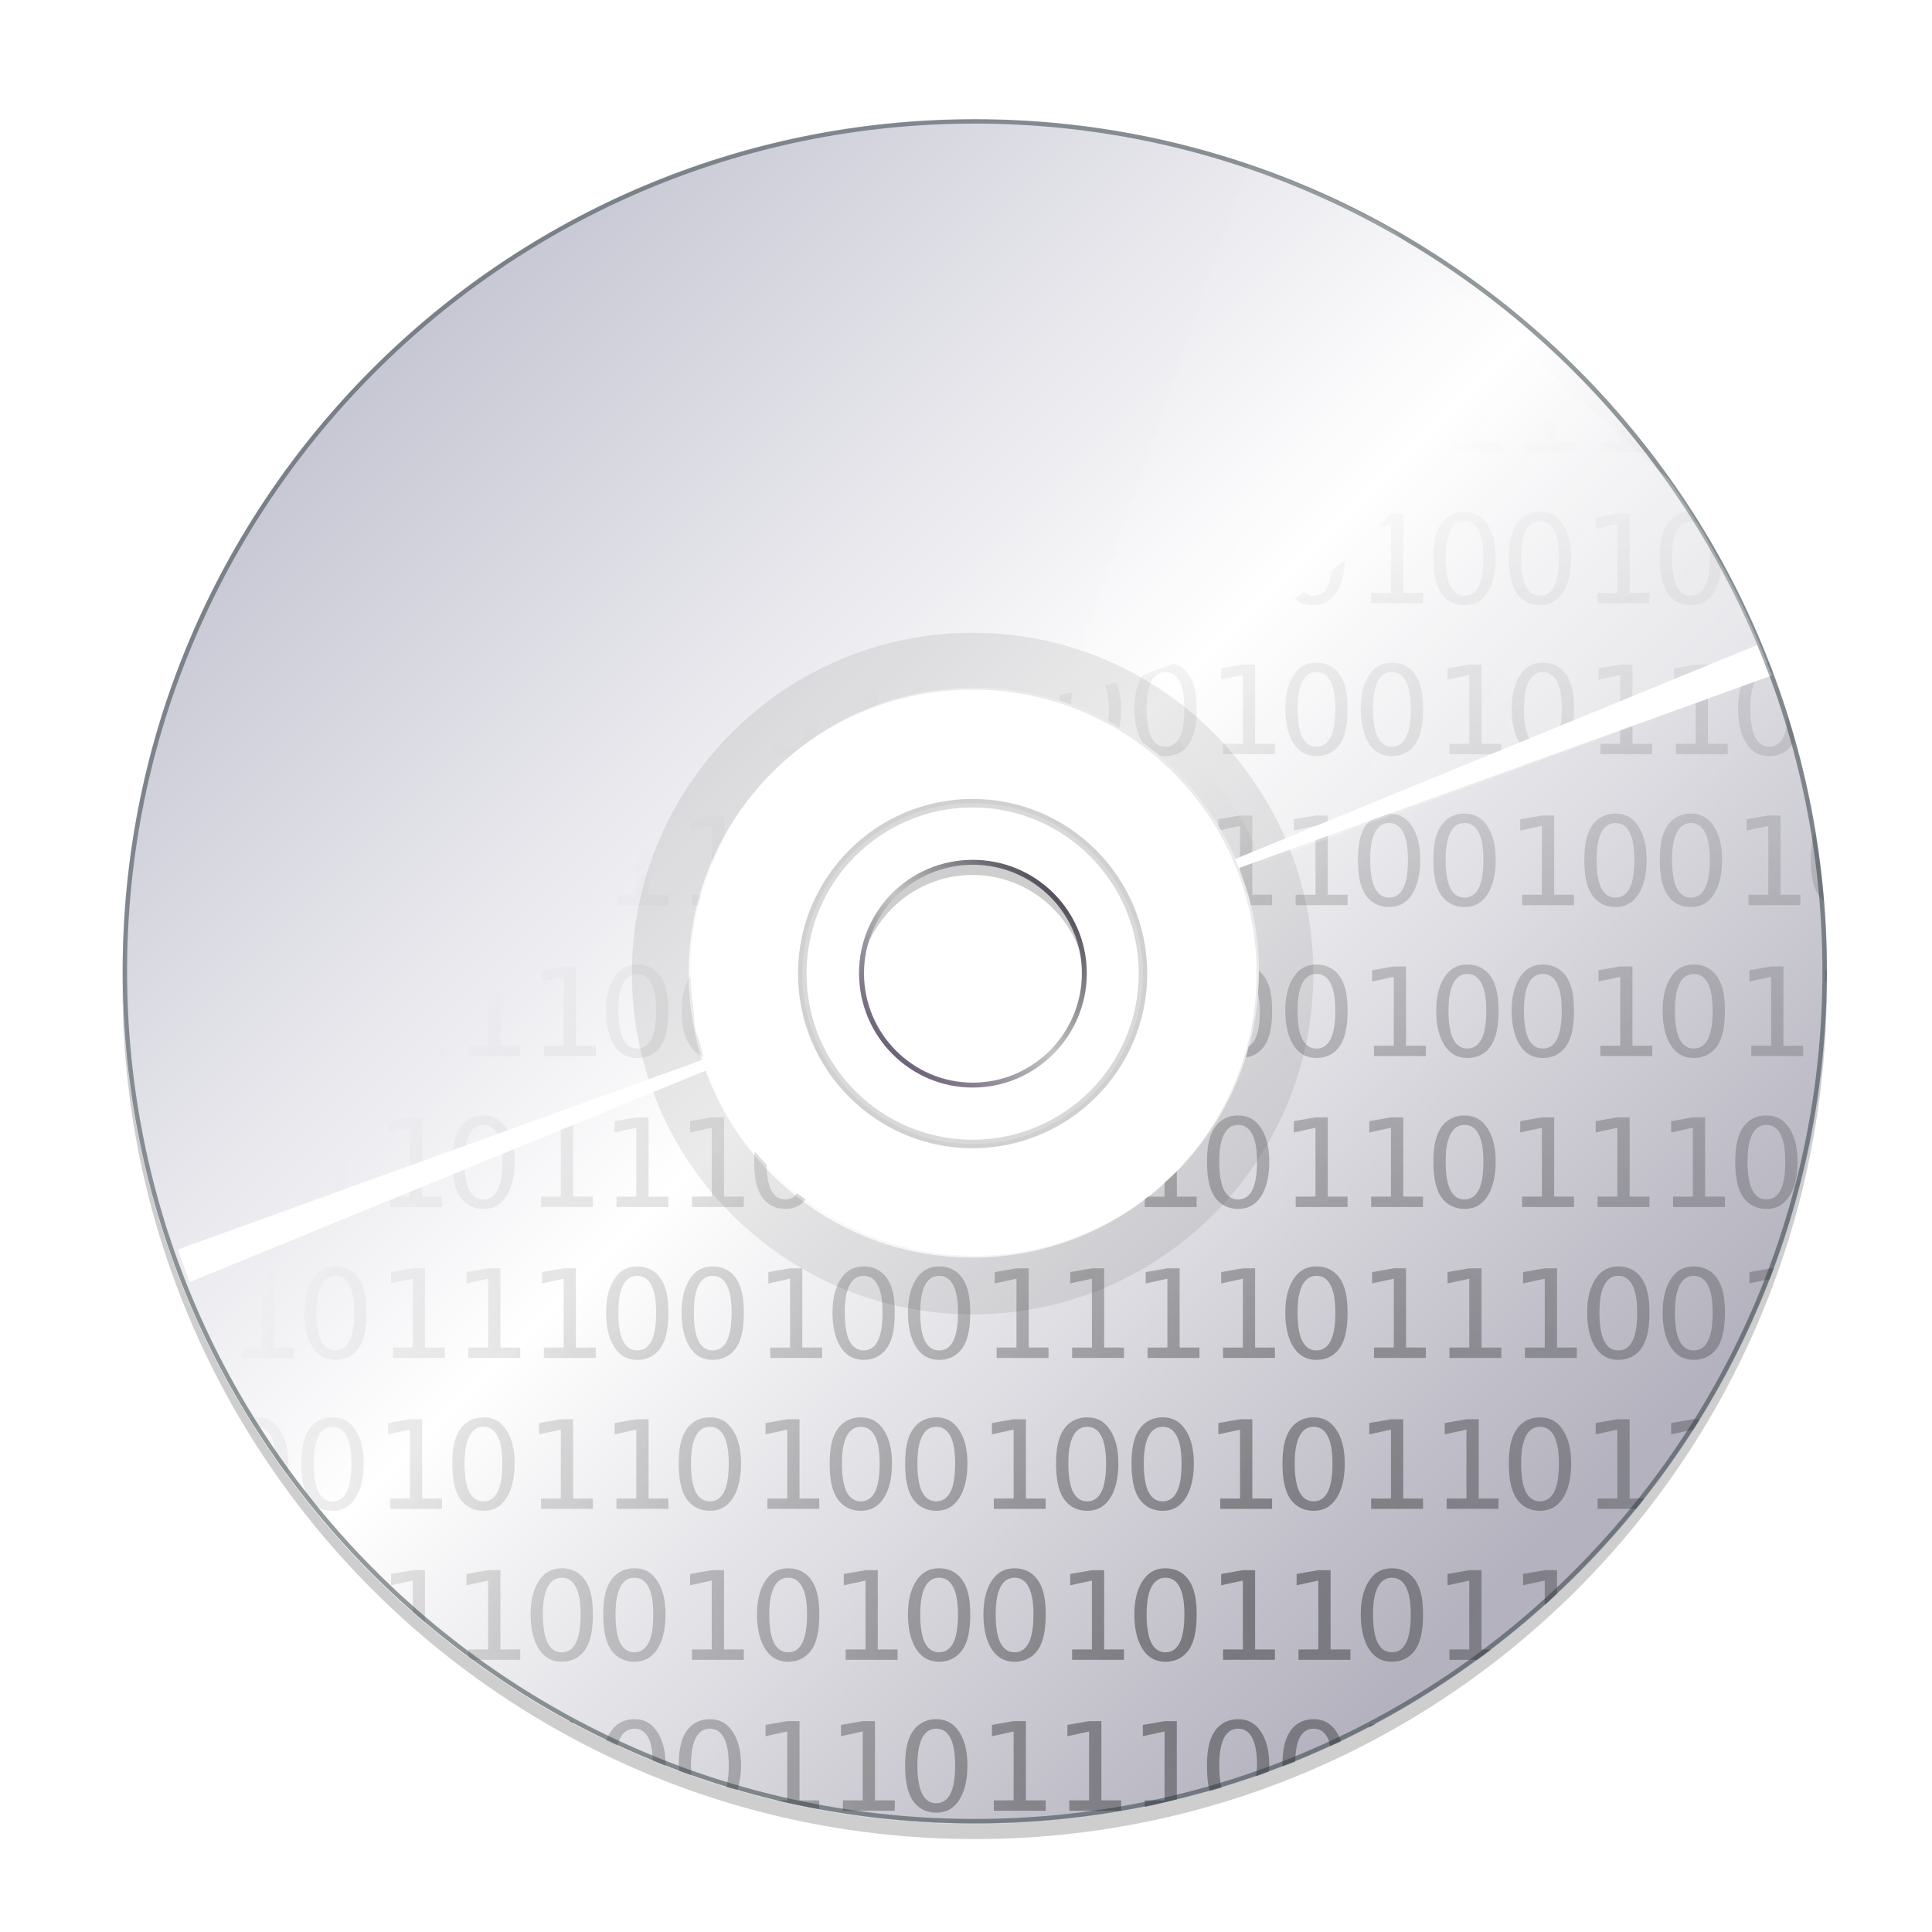
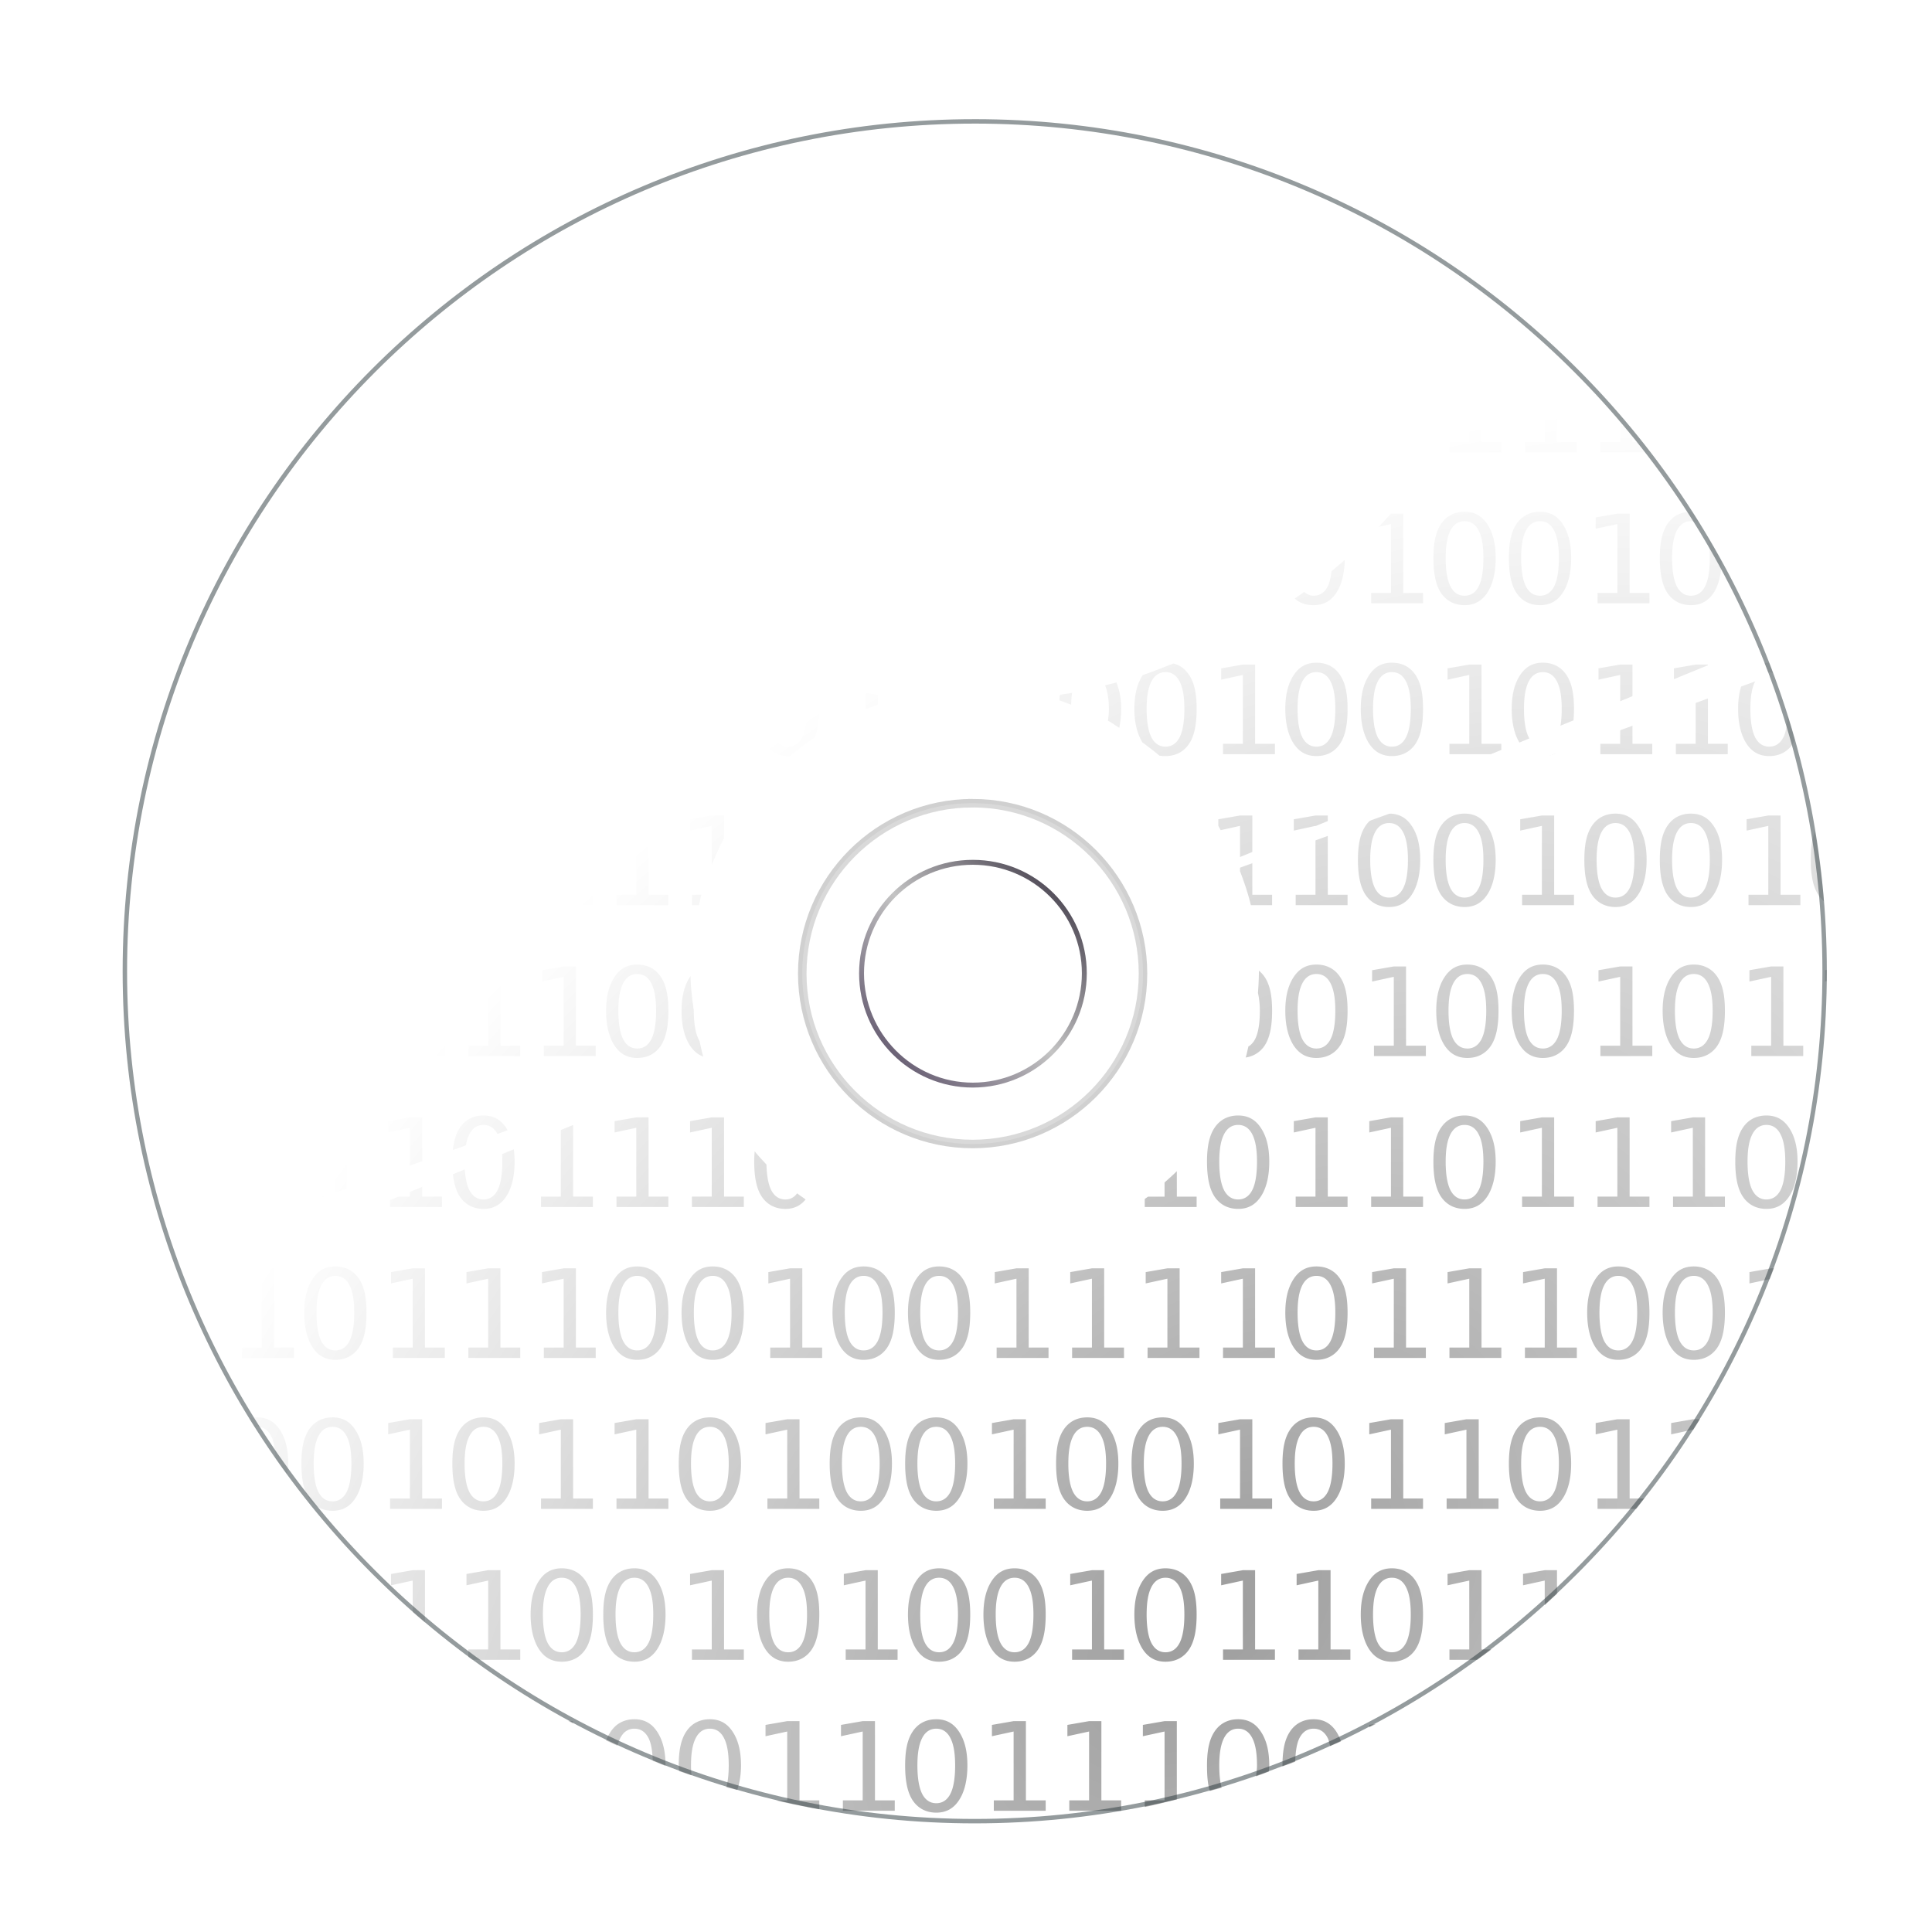
<svg xmlns="http://www.w3.org/2000/svg" xmlns:xlink="http://www.w3.org/1999/xlink" enable-background="new 100.873 -104.477 263.043 263.042" height="128" viewBox="100.873 -104.477 263.043 263.042" width="128">
  <defs>
    <radialGradient id="b" cx="232.5" cy="27.301" gradientUnits="userSpaceOnUse" r="120">
      <stop offset="0" stop-color="#c2c2d0" />
      <stop offset=".5" stop-color="#fff" />
      <stop offset="1" stop-color="#b3b2be" />
    </radialGradient>
    <filter id="x">
      <feGaussianBlur stdDeviation=".949" />
    </filter>
    <clipPath id="w">
      <path d="M232.394-96.257c-68.097 0-123.3 55.204-123.3 123.301 0 68.097 55.203 123.301 123.3 123.301 68.098 0 123.302-55.205 123.302-123.301S300.492-96.257 232.394-96.257zm0 164.401c-22.698 0-41.1-18.401-41.1-41.1s18.402-41.1 41.1-41.1c22.7 0 41.101 18.401 41.101 41.1s-18.4 41.1-41.1 41.1z" />
    </clipPath>
    <filter id="t" height="1.563" width="1.279" x="-.139" y="-.281">
      <feGaussianBlur stdDeviation="3.48" />
    </filter>
    <filter id="r">
      <feGaussianBlur stdDeviation=".479" />
    </filter>
    <filter id="m">
      <feGaussianBlur stdDeviation=".843" />
    </filter>
    <filter id="l">
      <feGaussianBlur stdDeviation=".928" />
    </filter>
    <mask id="k">
      <path d="M-115.097-75c-56.832 0-102.88 46.11-102.88 102.943 0 56.832 46.048 102.88 102.88 102.88 56.832 0 102.944-46.048 102.944-102.88C-12.153-28.889-58.265-75-115.097-75zm0 68.586c18.953 0 34.357 15.404 34.357 34.357s-15.404 34.293-34.357 34.293-34.293-15.34-34.293-34.293 15.34-34.357 34.293-34.357z" fill="url(#a)" />
    </mask>
    <radialGradient id="a" cx="-115.065" cy="27.911" fx="-79.102" fy="89.562" gradientUnits="userSpaceOnUse" r="102.912">
      <stop offset="0" stop-color="#fff" />
      <stop offset="1" stop-color="#fff" stop-opacity=".661" />
    </radialGradient>
    <filter id="o">
      <feGaussianBlur stdDeviation="1.416" />
    </filter>
    <filter id="n" height="1.261" width="1.163" x="-.082" y="-.13">
      <feGaussianBlur stdDeviation="2.343" />
    </filter>
    <filter id="j">
      <feGaussianBlur stdDeviation="2.448" />
    </filter>
    <linearGradient id="c">
      <stop offset="0" stop-color="#fff" />
      <stop offset="1" stop-color="#fff" stop-opacity="0" />
    </linearGradient>
    <filter id="p" height="1.209" width="1.168" x="-.084" y="-.105">
      <feGaussianBlur stdDeviation="2.628" />
    </filter>
    <filter id="u">
      <feGaussianBlur stdDeviation="1.521" />
    </filter>
    <linearGradient id="f" gradientUnits="userSpaceOnUse" x1="422.806" x2="678.741" xlink:href="#b" y1="-129.469" y2="126.466" />
    <linearGradient id="i" gradientUnits="userSpaceOnUse" x1="356.386" x2="232" xlink:href="#c" y1="27" y2="-65.195" />
    <linearGradient id="q" gradientUnits="userSpaceOnUse" x1="-123.724" x2="-120.189" y1="54.821" y2="49.727">
      <stop offset="0" stop-color="#e0d" />
      <stop offset=".5" stop-color="#ae0" />
      <stop offset="1" stop-color="#8d0083" />
    </linearGradient>
    <linearGradient id="s" gradientUnits="userSpaceOnUse" x1="-127.2" x2="-122.627" y1="58.165" y2="53.25">
      <stop offset="0" stop-color="#00e0e0" />
      <stop offset=".5" stop-color="#e0d800" />
      <stop offset=".75" stop-color="#00dcd1" />
      <stop offset="1" stop-color="#e000b4" />
    </linearGradient>
    <linearGradient id="v" gradientUnits="userSpaceOnUse" x1="220.701" x2="248.165" y1="53.272" y2="25.807">
      <stop offset="0" stop-color="#473a56" />
      <stop offset=".5" stop-color="#c4c4c4" />
      <stop offset="1" stop-color="#282131" />
    </linearGradient>
    <clipPath id="d">
      <path d="M664.335-117.707v281.089h282.309v-281.089zM805.104-88.23c64.079 0 115.98 51.966 115.98 116.045 0 64.078-51.901 116.044-115.98 116.044-64.08 0-116.045-51.965-116.045-116.044 0-64.08 51.966-116.045 116.045-116.045zm-.321 100.825c-8.54 0-15.477 6.935-15.477 15.477 0 8.542 6.936 15.476 15.477 15.476 8.54 0 15.477-6.934 15.477-15.476 0-8.542-6.937-15.477-15.477-15.477z" />
    </clipPath>
    <filter id="e">
      <feGaussianBlur stdDeviation="1.69" />
    </filter>
    <radialGradient id="g" cx="540.794" cy="134.663" fx="542.619" fy="133.02" gradientTransform="rotate(-45 257.122 330.8) scale(.535 .357)" gradientUnits="userSpaceOnUse" r="178.492">
      <stop offset="0" />
      <stop offset="1" stop-opacity="0" />
    </radialGradient>
    <clipPath id="h">
      <path d="M232.5-92.699c-66.274 0-120 53.726-120 120s53.726 120 120 120 120-53.727 120-120-53.726-120-120-120zm0 163.44c-23.991 0-43.44-19.449-43.44-43.44 0-23.99 19.449-43.439 43.44-43.439 23.992 0 43.439 19.449 43.439 43.439 0 23.991-19.447 43.44-43.439 43.44z" />
    </clipPath>
  </defs>
-   <path clip-path="url(#d)" d="M805.104-86.175c-64.08 0-116.045 51.966-116.045 116.045 0 64.079 51.966 116.044 116.045 116.044 64.079 0 115.98-51.966 115.98-116.044 0-64.079-51.901-116.045-115.98-116.045zm-.321 100.825c8.54 0 15.477 6.935 15.477 15.477 0 8.542-6.937 15.476-15.477 15.476s-15.477-6.934-15.477-15.476c0-8.542 6.936-15.477 15.477-15.477z" filter="url(#e)" opacity=".441" transform="translate(-571.503)" />
-   <path d="M559.734-171.052c-98.589 0-178.51 79.922-178.51 178.51 0 98.59 79.921 178.512 178.51 178.512S738.245 106.046 738.245 7.459c0-98.587-79.922-178.511-178.51-178.511zm0 238.015c-32.862 0-59.504-26.642-59.504-59.504 0-32.863 26.642-59.504 59.504-59.504 32.864 0 59.504 26.641 59.504 59.504 0 32.862-26.64 59.504-59.504 59.504z" fill="url(#f)" transform="translate(-130.224 22.978) scale(.65)" />
  <path d="M233.297-10.59c-21.35 0-38.658 17.313-38.658 38.668 0 21.356 17.308 38.669 38.658 38.669 21.351 0 38.658-17.313 38.658-38.669 0-21.355-17.307-38.668-38.658-38.668zm0 54.136c-8.54 0-15.463-6.925-15.463-15.468 0-8.541 6.923-15.467 15.463-15.467s15.464 6.926 15.464 15.467c0 8.543-6.923 15.468-15.464 15.468z" fill="#fff" opacity=".5" />
  <path d="M27.344 24.031l-1.438.25v.75l1.438-.312v4.562H26.03v.688h3.438v-.688h-1.313v-5.25zm75 0l-1.438.25v.75l1.438-.312v4.562h-1.313v.688h3.438v-.688h-1.313v-5.25zm-4.188.938c-.275.58-.509 1.187-.812 1.75v2.562H96.03v.688h3.438v-.688h-1.313zM24 25.156c-.216.224-.444.43-.656.657.068.325.125.686.125 1.156 0 .818-.102 1.464-.313 1.875-.208.408-.519.625-.937.625-.416 0-.727-.217-.938-.625a2.35 2.35 0 0 1-.187-.5c-.186.223-.35.46-.532.687.046.088.105.173.157.25.354.528.83.813 1.5.813s1.21-.285 1.562-.813c.355-.53.5-1.308.5-2.312 0-.756-.09-1.342-.281-1.813zm83.344 2.375v1.75h-1.313v.688h3.281c-.177-.231-.35-.46-.53-.688h-.626v-.812c-.262-.318-.544-.626-.812-.938zm-75 1.375v.375H31.03v.688h2c-.239-.352-.46-.702-.687-1.063zm-10.313 5c-.669 0-1.208.282-1.562.813-.352.527-.5 1.242-.5 2.25 0 1.004.148 1.782.5 2.312.354.528.893.813 1.562.813.67 0 1.148-.285 1.5-.813.355-.53.563-1.308.563-2.312 0-1.008-.208-1.723-.563-2.25-.352-.53-.83-.813-1.5-.813zm75 0c-.669 0-1.208.282-1.562.813-.352.527-.5 1.242-.5 2.25 0 1.004.148 1.782.5 2.312.354.528.893.813 1.562.813.67 0 1.148-.285 1.5-.813.355-.53.563-1.308.563-2.312 0-1.008-.208-1.723-.563-2.25-.352-.53-.83-.813-1.5-.813zm5 0c-.669 0-1.208.282-1.562.813-.352.527-.5 1.242-.5 2.25 0 1.004.148 1.782.5 2.312.354.528.893.813 1.562.813.67 0 1.148-.285 1.5-.813.355-.53.563-1.308.563-2.312 0-1.008-.208-1.723-.563-2.25-.352-.53-.83-.813-1.5-.813zm10 0c-.669 0-1.208.282-1.562.813-.352.527-.5 1.242-.5 2.25 0 1.004.148 1.782.5 2.312.354.528.893.813 1.562.813.67 0 1.148-.285 1.5-.813.324-.484.499-1.182.531-2.062-.317-.577-.632-1.155-.968-1.719.117.375.187.853.187 1.469 0 .818-.102 1.464-.312 1.875-.208.408-.52.625-.938.625-.416 0-.727-.217-.937-.625-.208-.41-.313-1.057-.313-1.875 0-.821.105-1.405.313-1.813.21-.41.522-.625.937-.625.282 0 .502.124.688.313-.195-.317-.394-.626-.594-.938-.032-.001-.06 0-.094 0zm-94.875.125l-.218.032c-.175.273-.362.535-.532.812l.75-.156v4.562h-1.312v.688h3.437v-.688H17.97v-5.25zm10 0l-1.437.25v.75l1.437-.312v4.562h-1.312v.688h3.437v-.688H27.97v-5.25zm5 0l-1.437.25v.75l1.437-.312v4.562h-1.312v.688h3.437v-.688H32.97v-5.25zm60 0c-.265.295-.538.589-.812.875l.812-.187v4.562h-1.312v.688h3.437v-.688H92.97v-5.25zm15 0l-1.437.25v.75l1.437-.312v4.562h-1.312v.688h3.437v-.688h-1.312v-5.25zm-70.812.125l-.625.125v.75l1.187-.25c-.192-.202-.375-.418-.562-.625zm-14.313.375c.419 0 .73.215.938.625.21.408.312.992.312 1.813 0 .818-.102 1.464-.312 1.875-.208.408-.52.625-.938.625-.416 0-.727-.217-.937-.625-.208-.41-.313-1.057-.313-1.875 0-.821.105-1.405.313-1.813.21-.41.521-.625.937-.625zm75 0c.419 0 .73.215.938.625.21.408.312.992.312 1.813 0 .818-.102 1.464-.312 1.875-.208.408-.52.625-.938.625-.416 0-.727-.217-.937-.625-.208-.41-.313-1.057-.313-1.875 0-.821.105-1.405.313-1.813.21-.41.521-.625.937-.625zm5 0c.419 0 .73.215.938.625.21.408.312.992.312 1.813 0 .818-.102 1.464-.312 1.875-.208.408-.52.625-.938.625-.416 0-.727-.217-.937-.625-.208-.41-.313-1.057-.313-1.875 0-.821.105-1.405.313-1.813.21-.41.521-.625.937-.625zm-64.875.5v4.25h-1.312v.688h3.437v-.688H37.97v-3.437a37.19 37.19 0 0 1-.813-.813zm51.938 2.063c-.294.26-.573.5-.875.75-.05.391-.126.758-.25 1-.208.408-.52.625-.938.625-.24 0-.454-.111-.625-.25-.202.148-.42.293-.625.437.333.303.749.438 1.25.438.67 0 1.148-.285 1.5-.813.338-.505.544-1.25.563-2.187zm-49.063.625c.064.624.186 1.183.438 1.562.354.528.893.813 1.562.813.335 0 .628-.05.875-.188-.23-.159-.46-.336-.687-.5-.064.012-.118.063-.188.063-.416 0-.727-.217-.937-.625-.049-.096-.088-.255-.125-.375-.314-.247-.632-.494-.938-.75zM14 39.28c-.114.23-.233.457-.344.688h.625v-.688zm-1.781 4.625c-.1 0-.19.019-.281.032-.105.27-.212.54-.313.812a1.02 1.02 0 0 1 .594-.219c.418 0 .73.215.937.625.21.408.313.992.313 1.813 0 .818-.102 1.464-.313 1.875-.208.408-.519.625-.937.625-.416 0-.727-.217-.938-.625-.208-.41-.312-1.057-.312-1.875 0-.15.024-.241.031-.375a56.02 56.02 0 0 0-.625 2c.088.261.214.492.344.687.354.528.83.813 1.5.813.669 0 1.21-.285 1.562-.813.355-.53.5-1.308.5-2.312 0-1.008-.145-1.723-.5-2.25-.352-.53-.893-.813-1.562-.813zm20 0c-.67 0-1.146.282-1.5.813-.352.527-.563 1.242-.563 2.25 0 1.004.211 1.782.563 2.312.354.528.83.813 1.5.813.669 0 1.21-.285 1.562-.813.355-.53.5-1.308.5-2.312 0-1.008-.145-1.723-.5-2.25-.352-.53-.893-.813-1.562-.813zm5 0c-.67 0-1.146.282-1.5.813-.352.527-.563 1.242-.563 2.25 0 1.004.211 1.782.563 2.312.354.528.83.813 1.5.813.669 0 1.21-.285 1.562-.813.355-.53.5-1.308.5-2.312 0-1.008-.145-1.723-.5-2.25-.352-.53-.893-.813-1.562-.813zm10 0c-.67 0-1.146.282-1.5.813-.352.527-.563 1.242-.563 2.25 0 1.004.211 1.782.563 2.312.354.528.83.813 1.5.813.669 0 1.21-.285 1.562-.813.355-.53.5-1.308.5-2.312 0-1.008-.145-1.723-.5-2.25-.352-.53-.893-.813-1.562-.813zm40 0c-.67 0-1.146.282-1.5.813-.352.527-.563 1.242-.563 2.25 0 1.004.211 1.782.563 2.312.354.528.83.813 1.5.813.669 0 1.21-.285 1.562-.813.355-.53.5-1.308.5-2.312 0-1.008-.145-1.723-.5-2.25-.352-.53-.893-.813-1.562-.813zm5 0c-.67 0-1.146.282-1.5.813-.352.527-.563 1.242-.563 2.25 0 1.004.211 1.782.563 2.312.354.528.83.813 1.5.813.669 0 1.21-.285 1.562-.813.355-.53.5-1.308.5-2.312 0-1.008-.145-1.723-.5-2.25-.352-.53-.893-.813-1.562-.813zm10 0c-.67 0-1.146.282-1.5.813-.352.527-.563 1.242-.563 2.25 0 1.004.211 1.782.563 2.312.354.528.83.813 1.5.813.669 0 1.21-.285 1.562-.813.355-.53.5-1.308.5-2.312 0-1.008-.145-1.723-.5-2.25-.352-.53-.893-.813-1.562-.813zm14.969 0c-.652.01-1.12.291-1.47.813-.351.527-.562 1.242-.562 2.25 0 1.004.211 1.782.563 2.312.354.528.83.813 1.5.813.669 0 1.21-.285 1.562-.813.05-.076.083-.164.125-.25-.153-.542-.3-1.09-.469-1.625-.032.598-.112 1.11-.28 1.438-.209.408-.52.625-.938.625-.416 0-.727-.217-.938-.625-.208-.41-.312-1.057-.312-1.875 0-.821.104-1.405.312-1.813.21-.41.522-.625.938-.625.093 0 .167.042.25.063-.086-.228-.162-.461-.25-.688-.001-.003-.03.004-.032 0zm-39.47.063c-.667.257-1.314.53-2 .75-.351.527-.562 1.242-.562 2.25 0 .956.21 1.691.531 2.218.384.282.765.567 1.126.876.127.026.26.03.406.03.669 0 1.21-.284 1.562-.812.355-.53.5-1.308.5-2.312 0-1.008-.145-1.723-.5-2.25-.25-.378-.579-.637-1-.75-.018.007-.044-.007-.062 0zm-60.374.062l-1.438.25v.75l1.438-.312v4.562H16.03v.688h3.438v-.688h-1.313v-5.25zm5 0l-1.438.25v.75l1.438-.312v4.562H21.03v.688h3.438v-.688h-1.313v-5.25zm5 0l-1.438.25v.75l1.438-.312v4.562H26.03v.688h3.438v-.688h-1.313v-5.25zm15 0l-1.438.25v.75l1.438-.312v4.562H41.03v.688h3.438v-.688h-1.313v-5.25zm40 0l-1.438.25v.75l1.438-.312v4.562H81.03v.688h3.438v-.688h-1.313v-5.25zm15 0l-1.438.25v.75l1.438-.312v4.562H96.03v.688h3.438v-.688h-1.313v-5.25zm10 0l-1.438.25v.75l1.438-.312v4.562h-1.313v.688h3.438v-.688h-1.313v-5.25zm5 0l-1.438.25v.75l1.438-.312v4.562h-1.313v.688h3.438v-.688h-1.313v-5.25zm-61.125.188c-.18.13-.362.293-.5.5-.352.527-.563 1.242-.563 2.25 0 1.004.211 1.782.563 2.312.354.528.83.813 1.5.813.044 0 .081.002.125 0 .525-.45 1.083-.859 1.656-1.25.005-.004-.005-.028 0-.032.183-.485.281-1.103.281-1.843 0-.81-.153-1.389-.375-1.875-.354-.1-.713-.203-1.062-.313.125.102.224.201.312.375.21.408.313.992.313 1.813 0 .818-.102 1.464-.313 1.875-.208.408-.519.625-.937.625-.416 0-.727-.217-.938-.625-.208-.41-.312-1.057-.312-1.875 0-.821.104-1.405.312-1.813.2-.39.49-.604.875-.625-.315-.106-.626-.198-.937-.312zm-19 .312c.418 0 .73.215.937.625.21.408.313.992.313 1.813 0 .818-.102 1.464-.313 1.875-.208.408-.519.625-.937.625-.416 0-.727-.217-.938-.625-.208-.41-.312-1.057-.312-1.875 0-.821.104-1.405.312-1.813.21-.41.522-.625.938-.625zm5 0c.418 0 .73.215.937.625.21.408.313.992.313 1.813 0 .818-.102 1.464-.313 1.875-.208.408-.519.625-.937.625-.416 0-.727-.217-.938-.625-.208-.41-.312-1.057-.312-1.875 0-.821.104-1.405.312-1.813.21-.41.522-.625.938-.625zm10 0c.418 0 .73.215.937.625.21.408.313.992.313 1.813 0 .818-.102 1.464-.313 1.875-.208.408-.519.625-.937.625-.416 0-.727-.217-.938-.625-.208-.41-.312-1.057-.312-1.875 0-.821.104-1.405.312-1.813.21-.41.522-.625.938-.625zm30 0c.418 0 .73.215.937.625.21.408.313.992.313 1.813 0 .818-.102 1.464-.313 1.875-.208.408-.519.625-.937.625-.416 0-.727-.217-.938-.625-.208-.41-.312-1.057-.312-1.875 0-.821.104-1.405.312-1.813.21-.41.522-.625.938-.625zm10 0c.418 0 .73.215.937.625.21.408.313.992.313 1.813 0 .818-.102 1.464-.313 1.875-.208.408-.519.625-.937.625-.416 0-.727-.217-.938-.625-.208-.41-.312-1.057-.312-1.875 0-.821.104-1.405.312-1.813.21-.41.522-.625.938-.625zm5 0c.418 0 .73.215.937.625.21.408.313.992.313 1.813 0 .818-.102 1.464-.313 1.875-.208.408-.519.625-.937.625-.416 0-.727-.217-.938-.625-.208-.41-.312-1.057-.312-1.875 0-.821.104-1.405.312-1.813.21-.41.522-.625.938-.625zm10 0c.418 0 .73.215.937.625.21.408.313.992.313 1.813 0 .818-.102 1.464-.313 1.875-.208.408-.519.625-.937.625-.416 0-.727-.217-.938-.625-.208-.41-.312-1.057-.312-1.875 0-.821.104-1.405.312-1.813.21-.41.522-.625.938-.625zm-28.25.688c-.248.066-.501.126-.75.187.147.391.25.875.25 1.563 0 .292-.036.536-.063.781.263.14.495.317.75.469.069-.366.125-.785.125-1.25 0-.741-.13-1.284-.312-1.75zm-16.625.687V47c.268-.112.538-.213.812-.313v-.656c-.27-.043-.545-.076-.812-.125zm13.687 0c-.267.05-.543.082-.812.125-.02.116-.022.255-.031.375.267.083.518.187.78.282.006-.287.024-.557.063-.782zm-54 8c-.669 0-1.208.282-1.562.813-.352.527-.5 1.242-.5 2.25 0 1.004.148 1.782.5 2.312.354.528.893.813 1.562.813.67 0 1.148-.285 1.5-.813.355-.53.563-1.308.563-2.312 0-1.008-.208-1.723-.563-2.25-.352-.53-.83-.813-1.5-.813zm15 0c-.669 0-1.208.282-1.562.813-.352.527-.5 1.242-.5 2.25 0 1.004.148 1.782.5 2.312.354.528.893.813 1.562.813.67 0 1.148-.285 1.5-.813.355-.53.563-1.308.563-2.312 0-1.008-.208-1.723-.563-2.25-.352-.53-.83-.813-1.5-.813zm60 0c-.669 0-1.208.282-1.562.813-.352.527-.5 1.242-.5 2.25 0 1.004.148 1.782.5 2.312.354.528.893.813 1.562.813.67 0 1.148-.285 1.5-.813.355-.53.563-1.308.563-2.312 0-1.008-.208-1.723-.563-2.25-.352-.53-.83-.813-1.5-.813zm5 0c-.669 0-1.208.282-1.562.813-.352.527-.5 1.242-.5 2.25 0 1.004.148 1.782.5 2.312.354.528.893.813 1.562.813.67 0 1.148-.285 1.5-.813.355-.53.563-1.308.563-2.312 0-1.008-.208-1.723-.563-2.25-.352-.53-.83-.813-1.5-.813zm10 0c-.669 0-1.208.282-1.562.813-.352.527-.5 1.242-.5 2.25 0 1.004.148 1.782.5 2.312.354.528.893.813 1.562.813.67 0 1.148-.285 1.5-.813.355-.53.563-1.308.563-2.312 0-1.008-.208-1.723-.563-2.25-.352-.53-.83-.813-1.5-.813zm5 0c-.669 0-1.208.282-1.562.813-.352.527-.5 1.242-.5 2.25 0 1.004.148 1.782.5 2.312.354.528.893.813 1.562.813.67 0 1.148-.285 1.5-.813.355-.53.563-1.308.563-2.312 0-1.008-.208-1.723-.563-2.25-.352-.53-.83-.813-1.5-.813zm-99.875.125l-1.437.25v.75l1.437-.312v4.562h-1.312v.688h3.437v-.688H12.97v-5.25zm10 0l-1.437.25v.75l1.437-.312v4.562h-1.312v.688h3.437v-.688H22.97v-5.25zm5 0l-1.437.25v.75l1.437-.312v4.562h-1.312v.688h3.437v-.688H27.97v-5.25zm10 0l-1.437.25v.75l1.437-.312v4.562h-1.312v.688h3.437v-.688H37.97v-5.25zm5 0l-1.437.25v.75l1.437-.312v4.562h-1.312v.688h3.437v-.688H42.97v-5.25zm5 0l-1.437.25v.75l1.437-.312v2.593c.246-.605.507-1.208.813-1.78v-1.5zm35 0l-1.437.25v.438c.055.091.103.188.156.281l1.281-.281v3c.277.73.533 1.479.719 2.25h1.406v-.688H82.97v-5.25zm5 0l-1.437.25v.75l1.437-.312v4.562h-1.312v.688h3.437v-.688H87.97v-5.25zm15 0l-1.437.25v.75l1.437-.312v4.562h-1.312v.688h3.437v-.688h-1.312v-5.25zm15 0l-1.437.25v.75l1.437-.312v4.562h-1.312v.688h3.437v-.688h-1.312v-5.25zm-100.125.5c.419 0 .73.215.938.625.21.408.312.992.312 1.813 0 .818-.102 1.464-.312 1.875-.208.408-.52.625-.938.625-.415 0-.727-.217-.937-.625-.208-.41-.313-1.057-.313-1.875 0-.821.105-1.405.313-1.813.21-.41.522-.625.937-.625zm15 0c.419 0 .73.215.938.625.21.408.312.992.312 1.813 0 .818-.102 1.464-.312 1.875-.208.408-.52.625-.938.625-.415 0-.727-.217-.937-.625-.208-.41-.313-1.057-.313-1.875 0-.821.105-1.405.313-1.813.21-.41.522-.625.937-.625zm60 0c.419 0 .73.215.938.625.21.408.312.992.312 1.813 0 .818-.102 1.464-.312 1.875-.208.408-.52.625-.938.625-.416 0-.727-.217-.937-.625-.208-.41-.313-1.057-.313-1.875 0-.821.105-1.405.313-1.813.21-.41.521-.625.937-.625zm5 0c.419 0 .73.215.938.625.21.408.312.992.312 1.813 0 .818-.102 1.464-.312 1.875-.208.408-.52.625-.938.625-.415 0-.727-.217-.937-.625-.208-.41-.313-1.057-.313-1.875 0-.821.105-1.405.313-1.813.21-.41.522-.625.937-.625zm10 0c.419 0 .73.215.938.625.21.408.312.992.312 1.813 0 .818-.102 1.464-.312 1.875-.208.408-.52.625-.938.625-.416 0-.727-.217-.937-.625-.208-.41-.313-1.057-.313-1.875 0-.821.105-1.405.313-1.813.21-.41.522-.625.937-.625zm5 0c.419 0 .73.215.938.625.21.408.312.992.312 1.813 0 .818-.102 1.464-.312 1.875-.208.408-.52.625-.938.625-.416 0-.727-.217-.937-.625-.208-.41-.313-1.057-.313-1.875 0-.821.105-1.405.313-1.813.21-.41.522-.625.937-.625zm8.219.563c-.21.48-.281 1.084-.281 1.875 0 1.004.148 1.782.5 2.312.11.165.23.322.375.438a56.268 56.268 0 0 0-.594-4.625zm-111.406.343a56.305 56.305 0 0 0-.5 4.063c.057-.067.135-.14.187-.219.355-.53.563-1.308.563-2.312 0-.623-.106-1.107-.25-1.532zm37 3.844v.688h.468c.056-.229.093-.462.157-.688zm-23.625 4.625c-.67 0-1.146.282-1.5.813-.352.527-.563 1.242-.563 2.25 0 1.004.211 1.782.563 2.312.354.528.83.813 1.5.813s1.21-.285 1.562-.813c.355-.53.5-1.308.5-2.312 0-1.008-.145-1.723-.5-2.25-.352-.53-.893-.813-1.562-.813zm20 0c-.67 0-1.146.282-1.5.813-.352.527-.563 1.242-.563 2.25 0 1.004.211 1.782.563 2.312.354.528.83.813 1.5.813.669 0 1.21-.285 1.562-.813.355-.53.5-1.308.5-2.312 0-1.008-.145-1.723-.5-2.25-.352-.53-.893-.813-1.562-.813zm45 0c-.67 0-1.146.282-1.5.813-.352.527-.563 1.242-.563 2.25 0 1.004.211 1.782.563 2.312.354.528.83.813 1.5.813.669 0 1.21-.285 1.562-.813.355-.53.5-1.308.5-2.312 0-1.008-.145-1.723-.5-2.25-.352-.53-.893-.813-1.562-.813zm10 0c-.67 0-1.146.282-1.5.813-.352.527-.563 1.242-.563 2.25 0 1.004.211 1.782.563 2.312.354.528.83.813 1.5.813.669 0 1.21-.285 1.562-.813.355-.53.5-1.308.5-2.312 0-1.008-.145-1.723-.5-2.25-.352-.53-.893-.813-1.562-.813zm5 0c-.67 0-1.146.282-1.5.813-.352.527-.563 1.242-.563 2.25 0 1.004.211 1.782.563 2.312.354.528.83.813 1.5.813.669 0 1.21-.285 1.562-.813.355-.53.5-1.308.5-2.312 0-1.008-.145-1.723-.5-2.25-.352-.53-.893-.813-1.562-.813zm10 0c-.67 0-1.146.282-1.5.813-.352.527-.563 1.242-.563 2.25 0 1.004.211 1.782.563 2.312.354.528.83.813 1.5.813.669 0 1.21-.285 1.562-.813.355-.53.5-1.308.5-2.312 0-1.008-.145-1.723-.5-2.25-.352-.53-.893-.813-1.562-.813zm-99.875.125l-1.438.25v.75l1.438-.312v4.562H11.03v.688h3.438v-.688h-1.313v-5.25zm5 0l-1.438.25v.75l1.438-.312v4.562H16.03v.688h3.438v-.688h-1.313v-5.25zm10 0l-1.438.25v.75l1.438-.312v4.562H26.03v.688h3.438v-.688h-1.313v-5.25zm5 0l-1.438.25v.75l1.438-.312v4.562H31.03v.688h3.438v-.688h-1.313v-5.25zm5 0l-1.438.25v.75l1.438-.312v4.562H36.03v.688h3.438v-.688h-1.313v-5.25zm55 0l-1.438.25v.75l1.438-.312v4.562H91.03v.688h3.438v-.688h-1.313v-5.25zm15 0l-1.438.25v.75l1.438-.312v4.562h-1.313v.688h3.438v-.688h-1.313v-5.25zm10 0l-1.438.25v.75l1.438-.312v4.562h-1.313v.688h3.438v-.688h-1.313v-5.25zm-109.219.094v.25c0 .252.028.5.031.75v.031c.21.408.313.992.313 1.813 0 .613-.07 1.138-.188 1.531.03.406.056.816.094 1.219a1.98 1.98 0 0 0 .406-.438c.355-.53.5-1.308.5-2.312 0-1.008-.145-1.723-.5-2.25a1.728 1.728 0 0 0-.656-.594zm112.906.125l-.125.031v.75l.125-.031c.002-.209 0-.416 0-.625v-.125zm-37.625.063v.062c0 .471-.028.944-.062 1.406.072.332.125.704.125 1.188 0 .818-.102 1.464-.313 1.875a1.25 1.25 0 0 1-.406.469c0 .002-.03-.003-.031 0-.068.25-.11.503-.188.75a1.78 1.78 0 0 0 1.25-.782c.355-.53.5-1.308.5-2.312 0-1.008-.145-1.723-.5-2.25a1.852 1.852 0 0 0-.375-.406zm-61.187.218c.418 0 .73.215.937.625.21.408.313.992.313 1.813 0 .818-.102 1.464-.313 1.875-.208.408-.519.625-.937.625-.416 0-.727-.217-.938-.625-.208-.41-.312-1.057-.312-1.875 0-.821.104-1.405.312-1.813.21-.41.522-.625.938-.625zm20 0c.418 0 .73.215.937.625.21.408.313.992.313 1.813 0 .818-.102 1.464-.313 1.875-.208.408-.519.625-.937.625-.416 0-.727-.217-.938-.625-.208-.41-.312-1.057-.312-1.875 0-.821.104-1.405.312-1.813.21-.41.522-.625.938-.625zm45 0c.418 0 .73.215.937.625.21.408.313.992.313 1.813 0 .818-.102 1.464-.313 1.875-.208.408-.519.625-.937.625-.416 0-.727-.217-.938-.625-.208-.41-.312-1.057-.312-1.875 0-.821.104-1.405.312-1.813.21-.41.522-.625.938-.625zm10 0c.418 0 .73.215.937.625.21.408.313.992.313 1.813 0 .818-.102 1.464-.313 1.875-.208.408-.519.625-.937.625-.416 0-.727-.217-.938-.625-.208-.41-.312-1.057-.312-1.875 0-.821.104-1.405.312-1.813.21-.41.522-.625.938-.625zm5 0c.418 0 .73.215.937.625.21.408.313.992.313 1.813 0 .818-.102 1.464-.313 1.875-.208.408-.519.625-.937.625-.416 0-.727-.217-.938-.625-.208-.41-.312-1.057-.312-1.875 0-.821.104-1.405.312-1.813.21-.41.522-.625.938-.625zm10 0c.418 0 .73.215.937.625.21.408.313.992.313 1.813 0 .818-.102 1.464-.313 1.875-.208.408-.519.625-.937.625-.416 0-.727-.217-.938-.625-.208-.41-.312-1.057-.312-1.875 0-.821.104-1.405.312-1.813.21-.41.522-.625.938-.625zm-66.469.125c-.014.02-.018.042-.031.063-.352.527-.563 1.242-.563 2.25 0 1.004.211 1.782.563 2.312.231.345.52.593.875.719-.107-.34-.163-.683-.25-1.031-.025-.04-.04-.081-.063-.125-.193-.381-.298-.982-.312-1.719-.008-.05.007-.105 0-.156-.104-.755-.208-1.532-.219-2.313zm-28.719 9.25c-.669 0-1.208.282-1.562.813-.352.527-.5 1.242-.5 2.25 0 1.004.148 1.782.5 2.312.354.528.893.813 1.562.813.67 0 1.148-.285 1.5-.813.355-.53.563-1.308.563-2.312 0-1.008-.208-1.723-.563-2.25-.352-.53-.83-.813-1.5-.813zm15 0c-.669 0-1.208.282-1.562.813-.352.527-.5 1.242-.5 2.25 0 1.004.148 1.782.5 2.312.354.528.893.813 1.562.813.67 0 1.148-.285 1.5-.813.355-.53.563-1.308.563-2.312 0-1.008-.208-1.723-.563-2.25-.352-.53-.83-.813-1.5-.813zm50 0c-.669 0-1.208.282-1.562.813-.352.527-.5 1.242-.5 2.25 0 1.004.148 1.782.5 2.312.354.528.893.813 1.562.813.67 0 1.148-.285 1.5-.813.355-.53.563-1.308.563-2.312 0-1.008-.208-1.723-.563-2.25-.352-.53-.83-.813-1.5-.813zm15 0c-.669 0-1.208.282-1.562.813-.352.527-.5 1.242-.5 2.25 0 1.004.148 1.782.5 2.312.354.528.893.813 1.562.813.67 0 1.148-.285 1.5-.813.355-.53.563-1.308.563-2.312 0-1.008-.208-1.723-.563-2.25-.352-.53-.83-.813-1.5-.813zm20 0c-.669 0-1.208.282-1.562.813-.352.527-.5 1.242-.5 2.25 0 1.004.148 1.782.5 2.312.354.528.893.813 1.562.813s1.148-.285 1.5-.813c.355-.53.563-1.308.563-2.312 0-1.008-.208-1.723-.563-2.25-.352-.53-.83-.813-1.5-.813zm-104.875.125l-1.437.25v.75l1.437-.312v4.562h-1.312v.688h3.437v-.688H12.97v-5.25zm10 0l-1.437.25v.75l1.437-.312v4.562h-1.312v.688h3.437v-.688H22.97v-5.25zm5 0l-1.437.25v.75l1.437-.312v4.562h-1.312v.688h3.437v-.688H27.97v-5.25zm10 0l-1.437.25v.75l1.437-.312v4.562h-1.312v.688h3.437v-.688H37.97v-5.25zm5 0l-1.437.25v.75l1.437-.312v4.562h-1.312v.688h3.437v-.688H42.97v-5.25zm5 0l-1.437.25v.75l1.437-.312v4.562h-1.312v.688h3.437v-.688H47.97v-5.25zm40 0l-1.437.25v.75l1.437-.312v4.562h-1.312v.688h3.437v-.688H87.97v-5.25zm5 0l-1.437.25v.75l1.437-.312v4.562h-1.312v.688h3.437v-.688H92.97v-5.25zm10 0l-1.437.25v.75l1.437-.312v4.562h-1.312v.688h3.437v-.688h-1.312v-5.25zm5 0l-1.437.25v.75l1.437-.312v4.562h-1.312v.688h3.437v-.688h-1.312v-5.25zm5 0l-1.437.25v.75l1.437-.312v4.562h-1.312v.688h3.437v-.688h-1.312v-5.25zm-95.125.5c.419 0 .73.215.938.625.21.408.312.992.312 1.813 0 .818-.102 1.464-.312 1.875-.208.408-.52.625-.938.625-.415 0-.727-.217-.937-.625-.208-.41-.313-1.057-.313-1.875 0-.821.105-1.405.313-1.813.21-.41.522-.625.937-.625zm15 0c.419 0 .73.215.938.625.21.408.312.992.312 1.813 0 .818-.102 1.464-.312 1.875-.208.408-.52.625-.938.625-.415 0-.727-.217-.937-.625-.208-.41-.313-1.057-.313-1.875 0-.821.105-1.405.313-1.813.21-.41.522-.625.937-.625zm50 0c.419 0 .73.215.938.625.21.408.312.992.312 1.813 0 .818-.102 1.464-.312 1.875-.208.408-.52.625-.938.625-.416 0-.727-.217-.937-.625-.208-.41-.313-1.057-.313-1.875 0-.821.105-1.405.313-1.813.21-.41.521-.625.937-.625zm15 0c.419 0 .73.215.938.625.21.408.312.992.312 1.813 0 .818-.102 1.464-.312 1.875-.208.408-.52.625-.938.625-.416 0-.727-.217-.937-.625-.208-.41-.313-1.057-.313-1.875 0-.821.105-1.405.313-1.813.21-.41.521-.625.937-.625zm20 0c.419 0 .73.215.938.625.21.408.312.992.312 1.813 0 .818-.102 1.464-.312 1.875-.208.408-.52.625-.938.625-.416 0-.727-.217-.937-.625-.208-.41-.313-1.057-.313-1.875 0-.821.105-1.405.313-1.813.21-.41.522-.625.937-.625zM50 76.281c-.02.217-.031.436-.031.688 0 1.004.148 1.782.5 2.312.354.528.893.813 1.562.813.586 0 1.007-.217 1.344-.625-.183-.137-.384-.264-.563-.406-.2.265-.445.406-.78.406-.417 0-.728-.217-.938-.625-.19-.376-.296-.967-.313-1.688-.264-.285-.534-.573-.781-.875zm27.969 1.313c-.26.264-.537.501-.813.75v.937h-1.094c-.07.054-.147.103-.218.156v.532h3.437v-.688H77.97zm-55.75 6.312c-.67 0-1.146.282-1.5.813-.352.527-.563 1.242-.563 2.25 0 1.004.211 1.782.563 2.312.354.528.83.813 1.5.813s1.21-.285 1.562-.813c.355-.53.5-1.308.5-2.312 0-1.008-.145-1.723-.5-2.25-.352-.53-.893-.813-1.562-.813zm20 0c-.67 0-1.146.282-1.5.813-.352.527-.563 1.242-.563 2.25 0 1.004.211 1.782.563 2.312.354.528.83.813 1.5.813.669 0 1.21-.285 1.562-.813.355-.53.5-1.308.5-2.312 0-1.008-.145-1.723-.5-2.25-.352-.53-.893-.813-1.562-.813zm5 0c-.67 0-1.146.282-1.5.813-.352.527-.563 1.242-.563 2.25 0 1.004.211 1.782.563 2.312.354.528.83.813 1.5.813.669 0 1.21-.285 1.562-.813.355-.53.5-1.308.5-2.312 0-1.008-.145-1.723-.5-2.25-.352-.53-.893-.813-1.562-.813zm10 0c-.67 0-1.146.282-1.5.813-.352.527-.563 1.242-.563 2.25 0 1.004.211 1.782.563 2.312.354.528.83.813 1.5.813.669 0 1.21-.285 1.562-.813.355-.53.5-1.308.5-2.312 0-1.008-.145-1.723-.5-2.25-.352-.53-.893-.813-1.562-.813zm5 0c-.67 0-1.146.282-1.5.813-.352.527-.563 1.242-.563 2.25 0 1.004.211 1.782.563 2.312.354.528.83.813 1.5.813.669 0 1.21-.285 1.562-.813.355-.53.5-1.308.5-2.312 0-1.008-.145-1.723-.5-2.25-.352-.53-.893-.813-1.562-.813zm25 0c-.67 0-1.146.282-1.5.813-.352.527-.563 1.242-.563 2.25 0 1.004.211 1.782.563 2.312.354.528.83.813 1.5.813.669 0 1.21-.285 1.562-.813.355-.53.5-1.308.5-2.312 0-1.008-.145-1.723-.5-2.25-.352-.53-.893-.813-1.562-.813zm20 0c-.67 0-1.146.282-1.5.813-.352.527-.563 1.242-.563 2.25 0 1.004.211 1.782.563 2.312.354.528.83.813 1.5.813s1.21-.285 1.562-.813c.355-.53.5-1.308.5-2.312 0-1.008-.145-1.723-.5-2.25-.352-.53-.893-.813-1.562-.813zm5 0c-.67 0-1.146.282-1.5.813-.352.527-.563 1.242-.563 2.25 0 1.004.211 1.782.563 2.312.354.528.83.813 1.5.813.669 0 1.21-.285 1.562-.813.355-.53.5-1.308.5-2.312 0-1.008-.145-1.723-.5-2.25-.352-.53-.893-.813-1.562-.813zm-99.875.125l-.656.125c.082.22.165.439.25.656l.406-.093v1.094c.256.622.535 1.232.812 1.843v-3.625zm5 0l-1.438.25v.75l1.438-.312v4.562H16.03v.688h3.438v-.688h-1.313v-5.25zm10 0l-1.438.25v.75l1.438-.312v4.562H26.03v.688h3.438v-.688h-1.313v-5.25zm5 0l-1.438.25v.75l1.438-.312v4.562H31.03v.688h3.438v-.688h-1.313v-5.25zm5 0l-1.438.25v.75l1.438-.312v4.562H36.03v.688h3.438v-.688h-1.313v-5.25zm15 0l-1.438.25v.75l1.438-.312v4.562H51.03v.688h3.438v-.688h-1.313v-5.25zm15 0l-1.438.25v.75l1.438-.312v4.562H66.03v.688h3.438v-.688h-1.313v-5.25zm5 0l-1.438.25v.75l1.438-.312v4.562H71.03v.688h3.438v-.688h-1.313v-5.25zm5 0l-1.438.25v.75l1.438-.312v4.562H76.03v.688h3.438v-.688h-1.313v-5.25zm5 0l-1.438.25v.75l1.438-.312v4.562H81.03v.688h3.438v-.688h-1.313v-5.25zm10 0l-1.438.25v.75l1.438-.312v4.562H91.03v.688h3.438v-.688h-1.313v-5.25zm5 0l-1.438.25v.75l1.438-.312v4.562H96.03v.688h3.438v-.688h-1.313v-5.25zm5 0l-1.438.25v.75l1.438-.312v4.562h-1.313v.688h3.438v-.688h-1.313v-5.25zm15 0l-1.438.25v.75l1.344-.281c.093-.24.192-.478.281-.719zm-95.125.5c.418 0 .73.215.937.625.21.408.313.992.313 1.813 0 .818-.102 1.464-.313 1.875-.208.408-.519.625-.937.625-.416 0-.727-.217-.938-.625-.208-.41-.312-1.057-.312-1.875 0-.821.104-1.405.312-1.813.21-.41.522-.625.938-.625zm20 0c.418 0 .73.215.937.625.21.408.313.992.313 1.813 0 .818-.102 1.464-.313 1.875-.208.408-.519.625-.937.625-.416 0-.727-.217-.938-.625-.208-.41-.312-1.057-.312-1.875 0-.821.104-1.405.312-1.813.21-.41.522-.625.938-.625zm5 0c.418 0 .73.215.937.625.21.408.313.992.313 1.813 0 .818-.102 1.464-.313 1.875-.208.408-.519.625-.937.625-.416 0-.727-.217-.938-.625-.208-.41-.312-1.057-.312-1.875 0-.821.104-1.405.312-1.813.21-.41.522-.625.938-.625zm10 0c.418 0 .73.215.937.625.21.408.313.992.313 1.813 0 .818-.102 1.464-.313 1.875-.208.408-.519.625-.937.625-.416 0-.727-.217-.938-.625-.208-.41-.312-1.057-.312-1.875 0-.821.104-1.405.312-1.813.21-.41.522-.625.938-.625zm5 0c.418 0 .73.215.937.625.21.408.313.992.313 1.813 0 .818-.102 1.464-.313 1.875-.208.408-.519.625-.937.625-.416 0-.727-.217-.938-.625-.208-.41-.312-1.057-.312-1.875 0-.821.104-1.405.312-1.813.21-.41.522-.625.938-.625zm25 0c.418 0 .73.215.937.625.21.408.313.992.313 1.813 0 .818-.102 1.464-.313 1.875-.208.408-.519.625-.937.625-.416 0-.727-.217-.938-.625-.208-.41-.312-1.057-.312-1.875 0-.821.104-1.405.312-1.813.21-.41.522-.625.938-.625zm20 0c.418 0 .73.215.937.625.21.408.313.992.313 1.813 0 .818-.102 1.464-.313 1.875-.208.408-.519.625-.937.625-.416 0-.727-.217-.938-.625-.208-.41-.312-1.057-.312-1.875 0-.821.104-1.405.312-1.813.21-.41.522-.625.938-.625zm5 0c.418 0 .73.215.937.625.21.408.313.992.313 1.813 0 .818-.102 1.464-.313 1.875-.208.408-.519.625-.937.625-.416 0-.727-.217-.938-.625-.208-.41-.312-1.057-.312-1.875 0-.821.104-1.405.312-1.813.21-.41.522-.625.938-.625zm-98.313 4.75c.113.23.228.46.344.688h.219v-.688zm3.125 4.625c-.178 0-.372.023-.531.063.123.2.25.395.375.594.049-.007.104-.032.156-.032.419 0 .73.215.938.625.175.34.253.85.281 1.469.25.359.523.71.781 1.063.025-.223.063-.468.063-.72 0-1.007-.208-1.722-.563-2.25-.352-.53-.83-.812-1.5-.812zm5 0c-.669 0-1.208.282-1.562.813-.352.527-.5 1.242-.5 2.25 0 1.004.148 1.782.5 2.312.354.528.893.813 1.562.813.67 0 1.148-.285 1.5-.813.355-.53.563-1.308.563-2.312 0-1.008-.208-1.723-.563-2.25-.352-.53-.83-.813-1.5-.813zm10 0c-.669 0-1.208.282-1.562.813-.352.527-.5 1.242-.5 2.25 0 1.004.148 1.782.5 2.312.354.528.893.813 1.562.813.67 0 1.148-.285 1.5-.813.355-.53.563-1.308.563-2.312 0-1.008-.208-1.723-.563-2.25-.352-.53-.83-.813-1.5-.813zm15 0c-.669 0-1.208.282-1.562.813-.352.527-.5 1.242-.5 2.25 0 1.004.148 1.782.5 2.312.354.528.893.813 1.562.813.67 0 1.148-.285 1.5-.813.355-.53.563-1.308.563-2.312 0-1.008-.208-1.723-.563-2.25-.352-.53-.83-.813-1.5-.813zm10 0c-.669 0-1.208.282-1.562.813-.352.527-.5 1.242-.5 2.25 0 1.004.148 1.782.5 2.312.354.528.893.813 1.562.813.67 0 1.148-.285 1.5-.813.355-.53.563-1.308.563-2.312 0-1.008-.208-1.723-.563-2.25-.352-.53-.83-.813-1.5-.813zm5 0c-.669 0-1.208.282-1.562.813-.352.527-.5 1.242-.5 2.25 0 1.004.148 1.782.5 2.312.354.528.893.813 1.562.813.67 0 1.148-.285 1.5-.813.355-.53.563-1.308.563-2.312 0-1.008-.208-1.723-.563-2.25-.352-.53-.83-.813-1.5-.813zm10 0c-.669 0-1.208.282-1.562.813-.352.527-.5 1.242-.5 2.25 0 1.004.148 1.782.5 2.312.354.528.893.813 1.562.813.67 0 1.148-.285 1.5-.813.355-.53.563-1.308.563-2.312 0-1.008-.208-1.723-.563-2.25-.352-.53-.83-.813-1.5-.813zm5 0c-.669 0-1.208.282-1.562.813-.352.527-.5 1.242-.5 2.25 0 1.004.148 1.782.5 2.312.354.528.893.813 1.562.813s1.148-.285 1.5-.813c.355-.53.563-1.308.563-2.312 0-1.008-.208-1.723-.563-2.25-.352-.53-.83-.813-1.5-.813zm10 0c-.669 0-1.208.282-1.562.813-.352.527-.5 1.242-.5 2.25 0 1.004.148 1.782.5 2.312.354.528.893.813 1.562.813.67 0 1.148-.285 1.5-.813.355-.53.563-1.308.563-2.312 0-1.008-.208-1.723-.563-2.25-.352-.53-.83-.813-1.5-.813zm15 0c-.669 0-1.208.282-1.562.813-.352.527-.5 1.242-.5 2.25 0 1.004.148 1.782.5 2.312.354.528.893.813 1.562.813.67 0 1.148-.285 1.5-.813.355-.53.563-1.308.563-2.312 0-1.008-.208-1.723-.563-2.25-.352-.53-.83-.813-1.5-.813zm-74.875.125l-1.437.25v.75l1.437-.312v4.562h-1.312v.688h3.437v-.688H27.97v-5.25zm10 0l-1.437.25v.75l1.437-.312v4.562h-1.312v.688h3.437v-.688H37.97v-5.25zm5 0l-1.437.25v.75l1.437-.312v4.562h-1.312v.688h3.437v-.688H42.97v-5.25zm10 0l-1.437.25v.75l1.437-.312v4.562h-1.312v.688h3.437v-.688H52.97v-5.25zm15 0l-1.437.25v.75l1.437-.312v4.562h-1.312v.688h3.437v-.688H67.97v-5.25zm15 0l-1.437.25v.75l1.437-.312v4.562h-1.312v.688h3.437v-.688H82.97v-5.25zm10 0l-1.437.25v.75l1.437-.312v4.562h-1.312v.688h3.437v-.688H92.97v-5.25zm5 0l-1.437.25v.75l1.437-.312v4.562h-1.312v.688h3.437v-.688H97.97v-5.25zm10 0l-1.437.25v.75l1.437-.312v4.562h-1.312v.688h2.562c.184-.226.351-.459.531-.688h-.968v-5.25zm5 0l-1.437.25v.75l1.437-.312v.062c.16-.249.313-.498.469-.75zm-90.125.5c.419 0 .73.215.938.625.21.408.312.992.312 1.813 0 .818-.102 1.464-.312 1.875-.208.408-.52.625-.938.625-.415 0-.727-.217-.937-.625-.208-.41-.313-1.057-.313-1.875 0-.821.105-1.405.313-1.813.21-.41.522-.625.937-.625zm10 0c.419 0 .73.215.938.625.21.408.312.992.312 1.813 0 .818-.102 1.464-.312 1.875-.208.408-.52.625-.938.625-.416 0-.727-.217-.937-.625-.208-.41-.313-1.057-.313-1.875 0-.821.105-1.405.313-1.813.21-.41.521-.625.937-.625zm15 0c.419 0 .73.215.938.625.21.408.312.992.312 1.813 0 .818-.102 1.464-.312 1.875-.208.408-.52.625-.938.625-.416 0-.727-.217-.937-.625-.208-.41-.313-1.057-.313-1.875 0-.821.105-1.405.313-1.813.21-.41.521-.625.937-.625zm10 0c.419 0 .73.215.938.625.21.408.312.992.312 1.813 0 .818-.102 1.464-.312 1.875-.208.408-.52.625-.938.625-.416 0-.727-.217-.937-.625-.208-.41-.313-1.057-.313-1.875 0-.821.105-1.405.313-1.813.21-.41.521-.625.937-.625zm5 0c.419 0 .73.215.938.625.21.408.312.992.312 1.813 0 .818-.102 1.464-.312 1.875-.208.408-.52.625-.938.625-.415 0-.727-.217-.937-.625-.208-.41-.313-1.057-.313-1.875 0-.821.105-1.405.313-1.813.21-.41.522-.625.937-.625zm10 0c.419 0 .73.215.938.625.21.408.312.992.312 1.813 0 .818-.102 1.464-.312 1.875-.208.408-.52.625-.938.625-.416 0-.727-.217-.937-.625-.208-.41-.313-1.057-.313-1.875 0-.821.105-1.405.313-1.813.21-.41.521-.625.937-.625zm5 0c.419 0 .73.215.938.625.21.408.312.992.312 1.813 0 .818-.102 1.464-.312 1.875-.208.408-.52.625-.938.625-.416 0-.727-.217-.937-.625-.208-.41-.313-1.057-.313-1.875 0-.821.105-1.405.313-1.813.21-.41.521-.625.937-.625zm10 0c.419 0 .73.215.938.625.21.408.312.992.312 1.813 0 .818-.102 1.464-.312 1.875-.208.408-.52.625-.938.625-.416 0-.727-.217-.937-.625-.208-.41-.313-1.057-.313-1.875 0-.821.105-1.405.313-1.813.21-.41.521-.625.937-.625zm15 0c.419 0 .73.215.938.625.21.408.312.992.312 1.813 0 .818-.102 1.464-.312 1.875-.208.408-.52.625-.938.625-.416 0-.727-.217-.937-.625-.208-.41-.313-1.057-.313-1.875 0-.821.105-1.405.313-1.813.21-.41.521-.625.937-.625zm-64.812 9.375c-.67 0-1.146.282-1.5.813-.352.527-.563 1.242-.563 2.25 0 1.004.211 1.782.563 2.312.354.528.83.813 1.5.813.669 0 1.21-.285 1.562-.813.355-.53.5-1.308.5-2.312 0-1.008-.145-1.723-.5-2.25-.352-.53-.893-.813-1.562-.813zm4.812 0c-.669 0-1.208.282-1.562.813-.352.527-.5 1.242-.5 2.25 0 1.004.148 1.782.5 2.312.354.528.893.813 1.562.813s1.148-.285 1.5-.813c.355-.53.563-1.308.563-2.312 0-1.008-.208-1.723-.563-2.25-.352-.53-.83-.813-1.5-.813zm10.188 0c-.67 0-1.146.282-1.5.813-.352.527-.563 1.242-.563 2.25 0 1.004.211 1.782.563 2.312.354.528.83.813 1.5.813.669 0 1.21-.285 1.562-.813.355-.53.5-1.308.5-2.312 0-1.008-.145-1.723-.5-2.25-.352-.53-.893-.813-1.562-.813zm10 0c-.67 0-1.146.282-1.5.813-.352.527-.563 1.242-.563 2.25 0 1.004.211 1.782.563 2.312.354.528.83.813 1.5.813.669 0 1.21-.285 1.562-.813.355-.53.5-1.308.5-2.312 0-1.008-.145-1.723-.5-2.25-.352-.53-.893-.813-1.562-.813zm5 0c-.67 0-1.146.282-1.5.813-.352.527-.563 1.242-.563 2.25 0 1.004.211 1.782.563 2.312.354.528.83.813 1.5.813.669 0 1.21-.285 1.562-.813.355-.53.5-1.308.5-2.312 0-1.008-.145-1.723-.5-2.25-.352-.53-.893-.813-1.562-.813zm10 0c-.67 0-1.146.282-1.5.813-.352.527-.563 1.242-.563 2.25 0 1.004.211 1.782.563 2.312.354.528.83.813 1.5.813.669 0 1.21-.285 1.562-.813.355-.53.5-1.308.5-2.312 0-1.008-.145-1.723-.5-2.25-.352-.53-.893-.813-1.562-.813zm15 0c-.67 0-1.146.282-1.5.813-.352.527-.563 1.242-.563 2.25 0 1.004.211 1.782.563 2.312.354.528.83.813 1.5.813.669 0 1.21-.285 1.562-.813.355-.53.5-1.308.5-2.312 0-1.008-.145-1.723-.5-2.25-.352-.53-.893-.813-1.562-.813zm-64.875.125l-1.438.25v.75l1.438-.312v2.094c.27.236.538.455.812.687v-3.469zm5 0l-1.438.25v.75l1.438-.312v4.562H31.03v.5c.085.063.165.126.25.188h3.188v-.688h-1.313v-5.25zm14.812 0l-1.437.25v.75l1.437-.312v4.562h-1.312v.688h3.437v-.688H47.97v-5.25zm10.188 0l-1.438.25v.75l1.438-.312v4.562H56.03v.688h3.438v-.688h-1.313v-5.25zm15 0l-1.438.25v.75l1.438-.312v4.562H71.03v.688h3.438v-.688h-1.313v-5.25zm10 0l-1.438.25v.75l1.438-.312v4.562H81.03v.688h3.438v-.688h-1.313v-5.25zm5 0l-1.438.25v.75l1.438-.312v4.562H86.03v.688h3.438v-.688h-1.313v-5.25zm10 0l-1.438.25v.75l1.438-.312v4.562H96.03v.688h1.844c.313-.23.63-.452.938-.688h-.657v-5.25zm5 0l-1.438.25v.75l1.438-.312v1.625c.274-.247.543-.498.812-.75v-1.563zm-65.125.5c.418 0 .73.215.937.625.21.408.313.992.313 1.813 0 .818-.102 1.464-.313 1.875-.208.408-.519.625-.937.625-.416 0-.727-.217-.938-.625-.208-.41-.312-1.057-.312-1.875 0-.821.104-1.405.312-1.813.21-.41.522-.625.938-.625zm4.812 0c.419 0 .73.215.938.625.21.408.312.992.312 1.813 0 .818-.102 1.464-.312 1.875-.208.408-.52.625-.938.625-.415 0-.727-.217-.937-.625-.208-.41-.313-1.057-.313-1.875 0-.821.105-1.405.313-1.813.21-.41.522-.625.937-.625zm10.188 0c.418 0 .73.215.937.625.21.408.313.992.313 1.813 0 .818-.102 1.464-.313 1.875-.208.408-.519.625-.937.625-.416 0-.727-.217-.938-.625-.208-.41-.312-1.057-.312-1.875 0-.821.104-1.405.312-1.813.21-.41.522-.625.938-.625zm10 0c.418 0 .73.215.937.625.21.408.313.992.313 1.813 0 .818-.102 1.464-.313 1.875-.208.408-.519.625-.937.625-.416 0-.727-.217-.938-.625-.208-.41-.312-1.057-.312-1.875 0-.821.104-1.405.312-1.813.21-.41.522-.625.938-.625zm5 0c.418 0 .73.215.937.625.21.408.313.992.313 1.813 0 .818-.102 1.464-.313 1.875-.208.408-.519.625-.937.625-.416 0-.727-.217-.938-.625-.208-.41-.312-1.057-.312-1.875 0-.821.104-1.405.312-1.813.21-.41.522-.625.938-.625zm10 0c.418 0 .73.215.937.625.21.408.313.992.313 1.813 0 .818-.102 1.464-.313 1.875-.208.408-.519.625-.937.625-.416 0-.727-.217-.938-.625-.208-.41-.312-1.057-.312-1.875 0-.821.104-1.405.312-1.813.21-.41.522-.625.938-.625zm15 0c.418 0 .73.215.937.625.21.408.313.992.313 1.813 0 .818-.102 1.464-.313 1.875-.208.408-.519.625-.937.625-.416 0-.727-.217-.938-.625-.208-.41-.312-1.057-.312-1.875 0-.821.104-1.405.312-1.813.21-.41.522-.625.938-.625zm-50.188 9.375c-.669 0-1.208.282-1.562.813-.115.172-.24.378-.313.594.248.119.5.228.75.343.047-.18.117-.362.188-.5.21-.41.521-.625.937-.625.419 0 .73.215.938.625.178.346.255.864.281 1.5.281.115.56.234.844.344v-.031c0-1.008-.208-1.723-.563-2.25-.352-.53-.83-.813-1.5-.813zm5 0c-.669 0-1.208.282-1.562.813-.352.527-.5 1.242-.5 2.25 0 .131.026.251.031.375.268.099.543.186.813.281a7.082 7.082 0 0 1-.032-.656c0-.821.105-1.405.313-1.813.21-.41.522-.625.937-.625.419 0 .73.215.938.625.21.408.312.992.312 1.813 0 .568-.055 1.056-.156 1.437.236.072.482.119.719.188.15-.448.25-.99.25-1.625 0-1.008-.208-1.723-.563-2.25-.352-.53-.83-.813-1.5-.813zm15 0c-.669 0-1.208.282-1.562.813-.352.527-.5 1.242-.5 2.25 0 1.004.148 1.782.5 2.312.354.528.893.813 1.562.813.67 0 1.148-.285 1.5-.813.355-.53.563-1.308.563-2.312 0-1.008-.208-1.723-.563-2.25-.352-.53-.83-.813-1.5-.813zm20 0c-.669 0-1.208.282-1.562.813-.352.527-.5 1.242-.5 2.25 0 .664.042 1.228.187 1.687.26-.074.524-.14.781-.219-.106-.386-.156-.883-.156-1.468 0-.821.105-1.405.313-1.813.21-.41.522-.625.937-.625.419 0 .73.215.938.625.21.408.312.992.312 1.813 0 .269-.04.489-.062.719.282-.1.563-.21.844-.313.008-.133.03-.264.03-.406 0-1.008-.207-1.723-.562-2.25-.352-.53-.83-.813-1.5-.813zm5 0c-.669 0-1.208.282-1.562.813-.352.527-.5 1.242-.5 2.25v.062c.28-.108.565-.2.844-.312.022-.671.098-1.205.28-1.563.211-.41.522-.625.938-.625.419 0 .73.215.938.625.075.145.108.339.156.531.238-.109.483-.2.719-.312a3.031 3.031 0 0 0-.313-.656c-.352-.53-.83-.813-1.5-.813zm-49.375.125c.102.056.21.102.313.156v-.156zm14.5 0l-1.437.25v.75l1.437-.312v4.562h-.75c.951.228 1.906.415 2.875.594v-.594H52.97v-5.25zm5 0l-1.437.25v.75l1.437-.312v4.562h-1.312v.688h3.437v-.688H57.97v-5.25zm10 0l-1.437.25v.75l1.437-.312v4.562h-1.312v.688h3.437v-.688H67.97v-5.25zm5 0l-1.437.25v.75l1.437-.312v4.562h-1.312v.688h3.437v-.688H72.97v-5.25zm5 0l-1.437.25v.75l1.437-.312v4.562h-1.312v.438c.719-.146 1.416-.328 2.125-.5v-5.188zm14 .188l-.437.062v.156c.144-.075.294-.142.437-.218zm-29.125.312c.419 0 .73.215.938.625.21.408.312.992.312 1.813 0 .818-.102 1.464-.312 1.875-.208.408-.52.625-.938.625-.416 0-.727-.217-.937-.625-.208-.41-.313-1.057-.313-1.875 0-.821.105-1.405.313-1.813.21-.41.521-.625.937-.625z" fill="url(#g)" opacity=".386" transform="translate(100.873 -104.478) scale(2.055)" />
  <path d="M233.584-88.252c-64.07 0-116.013 51.944-116.013 116.013s51.944 116.013 116.013 116.013S349.597 91.829 349.597 27.76c0-64.068-51.944-116.013-116.013-116.013zm0 .602c63.741 0 115.41 51.67 115.41 115.41 0 63.741-51.669 115.411-115.41 115.411s-115.41-51.67-115.41-115.41c0-63.742 51.669-115.41 115.41-115.41z" fill="#2b383d" fill-opacity=".503" />
  <path d="M233.297-10.59c-21.35 0-38.658 17.313-38.658 38.668 0 21.356 17.308 38.669 38.658 38.669 21.351 0 38.658-17.313 38.658-38.669 0-21.355-17.307-38.668-38.658-38.668zm0 61.87c-12.79 0-23.195-10.41-23.195-23.202 0-12.792 10.405-23.2 23.195-23.2 12.79 0 23.195 10.407 23.195 23.2 0 12.794-10.406 23.201-23.195 23.201z" fill="none" opacity=".5" />
  <g clip-path="url(#h)" transform="matrix(.966 0 0 .967 8.828 1.455)" opacity=".6">
-     <path d="M356.386-18.607L232 27l41.595-120.379z" fill="url(#i)" filter="url(#j)" opacity=".8" />
-   </g>
+     </g>
  <path d="M233.297 4.877c-12.79 0-23.195 10.408-23.195 23.201 0 12.794 10.405 23.201 23.195 23.201 12.79 0 23.195-10.408 23.195-23.2 0-12.793-10.406-23.202-23.195-23.202z" fill="none" stroke="#d0d0d0" stroke-width="1.16" />
  <path d="M233.297 4.877c-12.79 0-23.195 10.408-23.195 23.201 0 12.794 10.405 23.201 23.195 23.201 12.79 0 23.195-10.408 23.195-23.2 0-12.793-10.406-23.202-23.195-23.202zm0 38.669c-8.54 0-15.463-6.925-15.463-15.468 0-8.541 6.923-15.467 15.463-15.467s15.464 6.926 15.464 15.467c0 8.543-6.923 15.468-15.464 15.468z" fill="#fff" opacity=".2" />
  <path d="M233.297 4.877c-12.79 0-23.195 10.408-23.195 23.201 0 12.794 10.405 23.201 23.195 23.201 12.79 0 23.195-10.408 23.195-23.2 0-12.793-10.406-23.202-23.195-23.202zm0 38.669c-8.54 0-15.463-6.925-15.463-15.468 0-8.541 6.923-15.467 15.463-15.467s15.464 6.926 15.464 15.467c0 8.543-6.923 15.468-15.464 15.468z" fill="none" opacity=".5" />
-   <path d="M233.297-18.324c-25.579 0-46.39 20.817-46.39 46.402 0 25.586 20.811 46.402 46.39 46.402 25.58 0 46.39-20.816 46.39-46.402 0-25.585-20.81-46.402-46.39-46.402zm0 85.07c-21.35 0-38.658-17.312-38.658-38.668 0-21.355 17.308-38.668 38.658-38.668 21.351 0 38.658 17.313 38.658 38.668 0 21.356-17.307 38.669-38.658 38.669z" fill="#323232" opacity=".1" />
  <g mask="url(#k)" opacity=".53" transform="translate(363.156 -3.481) scale(1.127)">
    <path d="M-100.895 67.675l-66.025-44.977-5.126 3.712z" fill="#ff11f7" fill-opacity=".497" filter="url(#l)" opacity=".703" transform="translate(100.873 -104.478) scale(2.055)" />
    <path d="M-101.072 67.72l-37.396-68.81-9.969 6.092z" fill="#096eff" fill-opacity=".058" filter="url(#m)" transform="translate(100.873 -104.478) scale(2.055)" />
-     <path d="M-100.94 68.029l-65.937-45.034-11.844 16.263z" fill="#ff7e7e" fill-opacity=".317" filter="url(#n)" transform="translate(100.873 -104.478) scale(2.055)" />
    <path d="M-101.072 67.587L-166.7 21.404l-2.122 3.182z" fill="#ff7e7e" fill-opacity=".455" filter="url(#n)" transform="translate(100.873 -104.478) scale(2.055)" />
    <path d="M-100.719 67.984l-64.214-49.232-2.828 3.536z" fill="#ff1" fill-opacity=".497" filter="url(#o)" opacity=".614" transform="translate(100.873 -104.478) scale(2.055)" />
    <path d="M-100.851 68.073l-69.651-45.28 16.056-14.959z" fill="#f4ff0f" fill-opacity=".339" filter="url(#p)" transform="translate(100.873 -104.478) scale(2.055)" />
    <path d="M-101.072 67.72L-146.63 4.35l-5.888 4.052z" fill="#096eff" fill-opacity=".302" filter="url(#m)" transform="translate(100.873 -104.478) scale(2.055)" />
    <path d="M-99.835 64.98l-59.44-37.566-3.804 14.606z" fill="url(#q)" filter="url(#r)" opacity=".119" transform="rotate(180 -165.352 76.754) scale(2.055)" />
    <path d="M-100.011 64.89l-52.434-29.692-7.494 10.968z" fill="url(#s)" filter="url(#t)" opacity=".074" transform="rotate(180 -165.352 76.754) scale(2.055)" />
    <path d="M-99.833 65.071l-52.559-47.533-11.42 11.215z" fill="#f4ff0f" fill-opacity=".307" filter="url(#u)" transform="rotate(180 -165.352 76.754) scale(2.055)" />
    <path d="M-100.011 64.89l-34.31-51.886-7.493 10.969z" fill="url(#s)" filter="url(#t)" opacity=".074" transform="rotate(180 -165.352 76.754) scale(2.055)" />
  </g>
  <path d="M234.406 25.781c-7.603 0-13.75 6.115-13.75 13.719s6.147 13.813 13.75 13.813c7.604 0 13.781-6.21 13.781-13.813s-6.177-13.719-13.78-13.719zm0 .594c7.266 0 13.188 5.859 13.188 13.125s-5.922 13.219-13.188 13.219c-7.266 0-13.156-5.953-13.156-13.219 0-7.266 5.89-13.125 13.156-13.125z" fill="url(#v)" transform="translate(-30.62 -16.437) scale(1.126)" />
  <g clip-path="url(#w)" fill="#fff" transform="translate(16.992 3.07) scale(.934)">
    <path d="M238.547 22.906l128.943-52.85 5.698 4.177z" filter="url(#x)" />
    <path d="M226.57 27.006L97.625 79.856 91.93 75.68z" filter="url(#x)" transform="translate(-5.276 -1.77) scale(1.033)" />
  </g>
</svg>